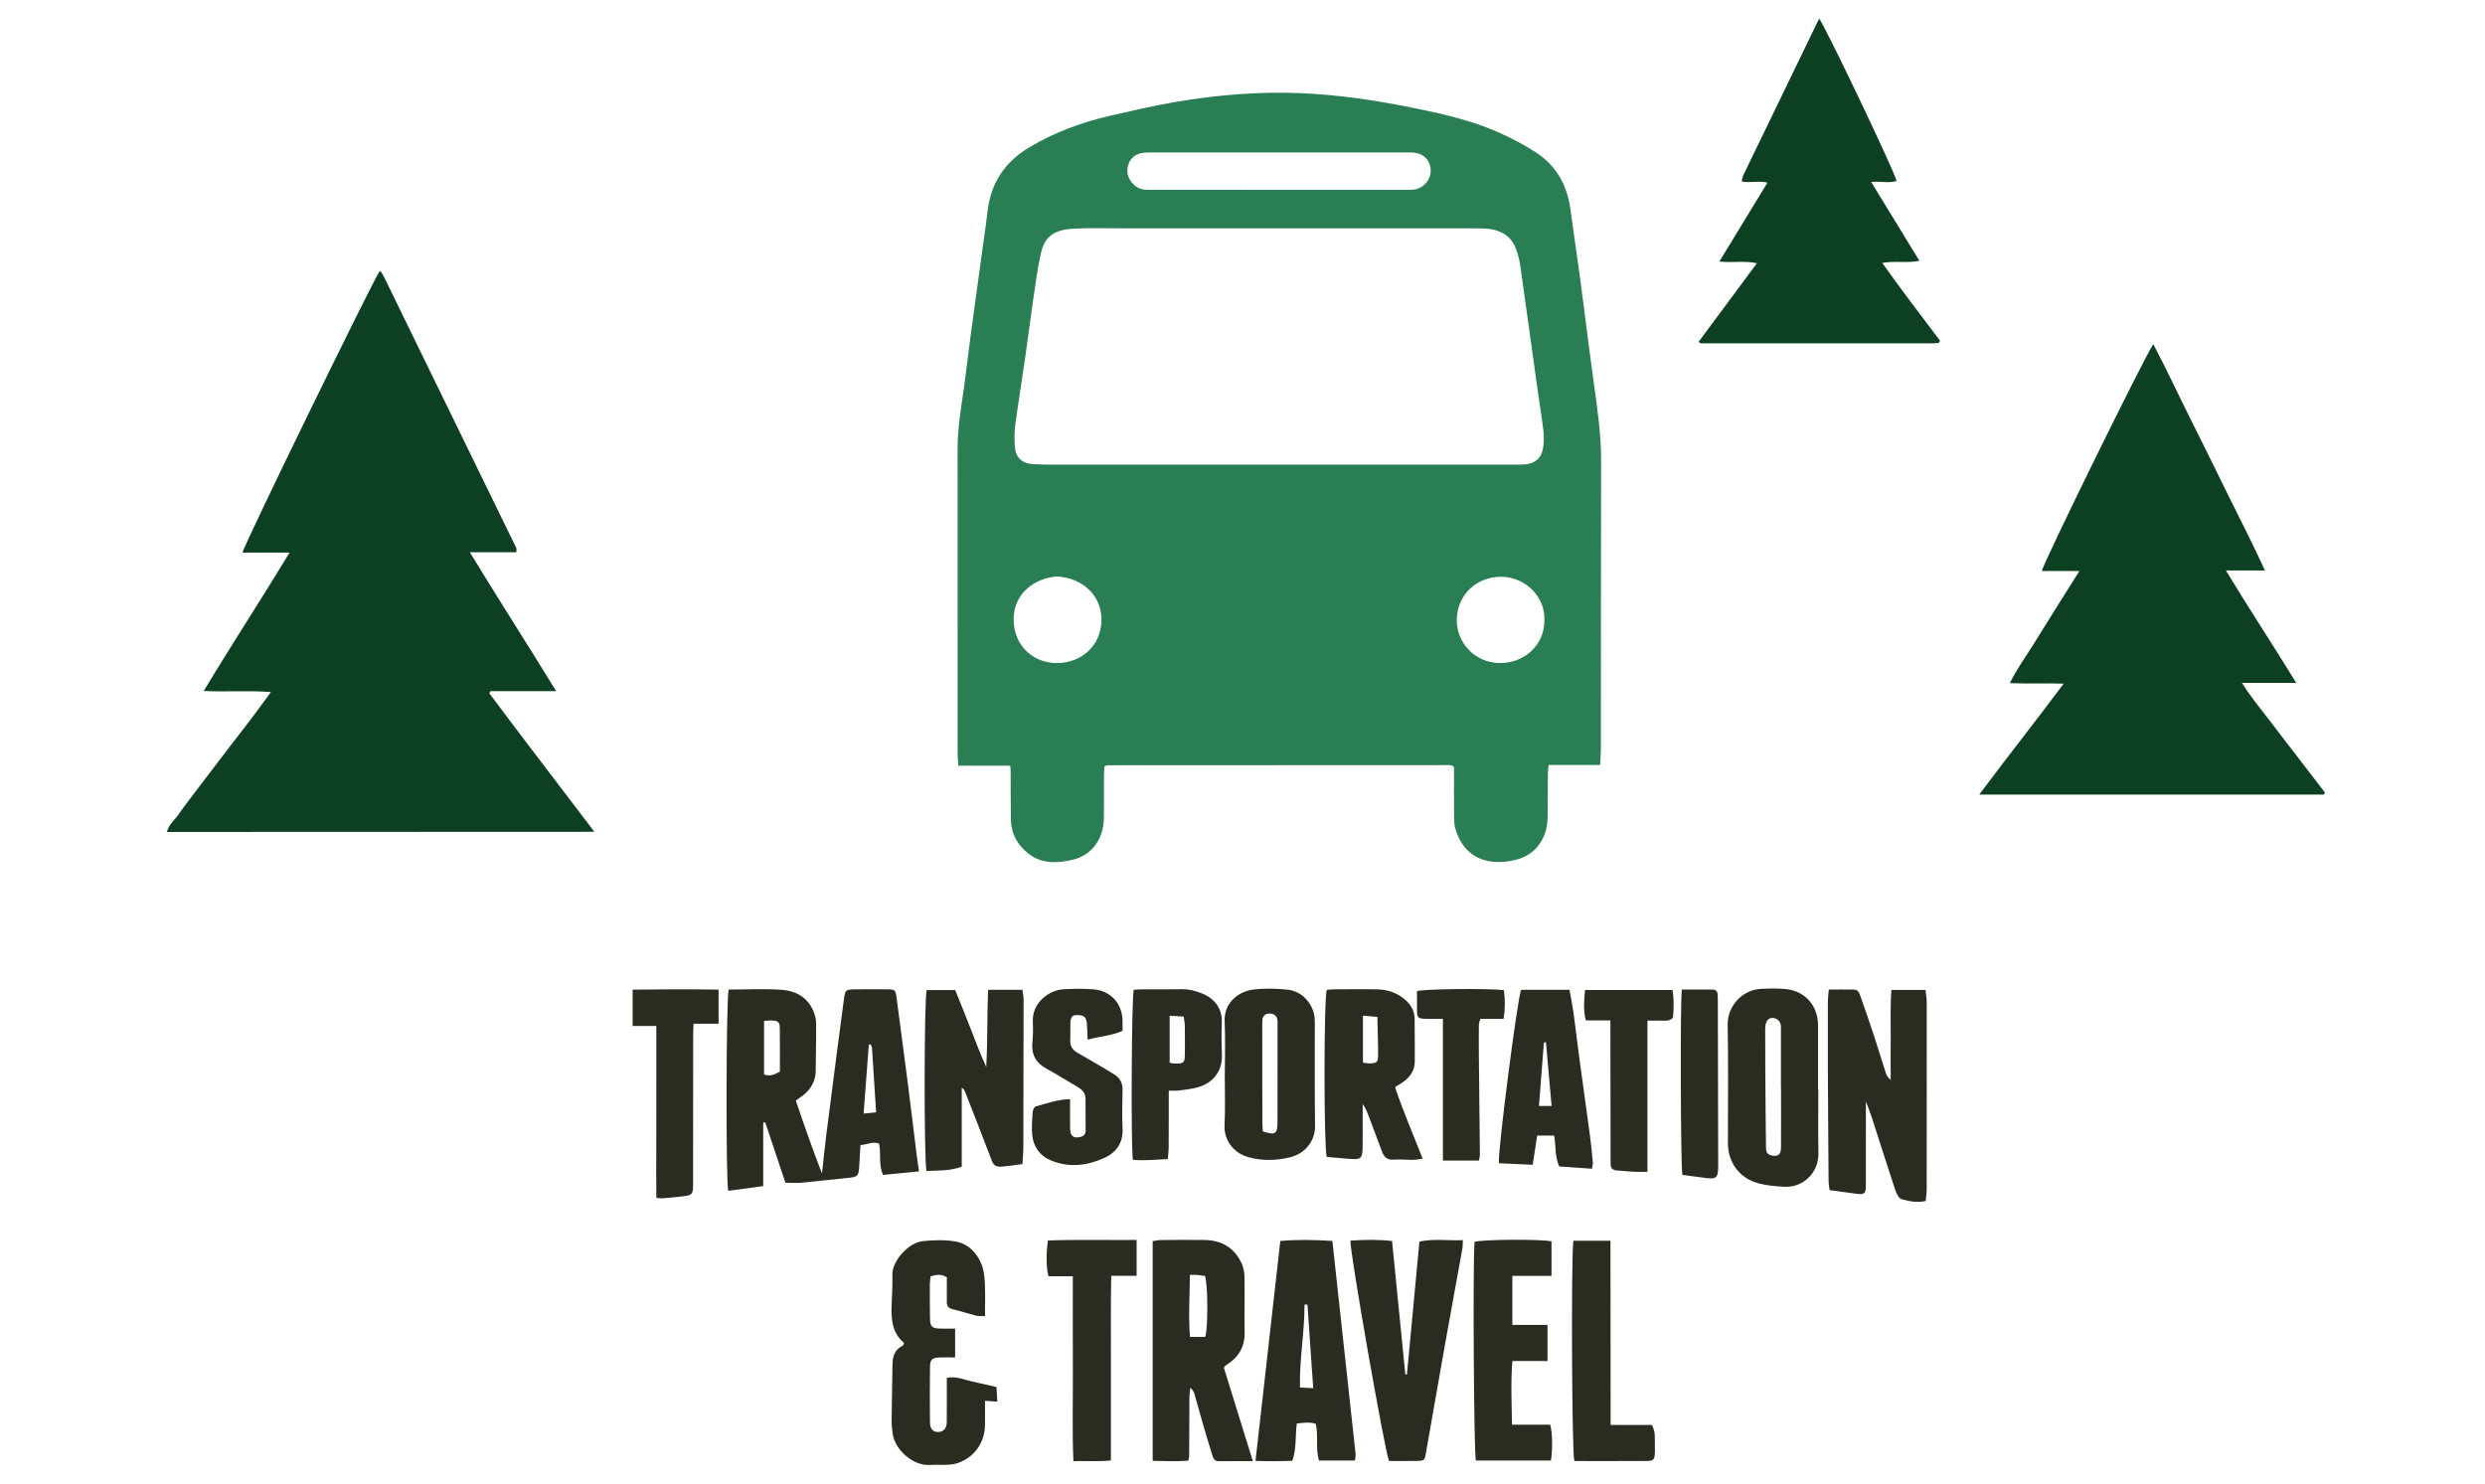
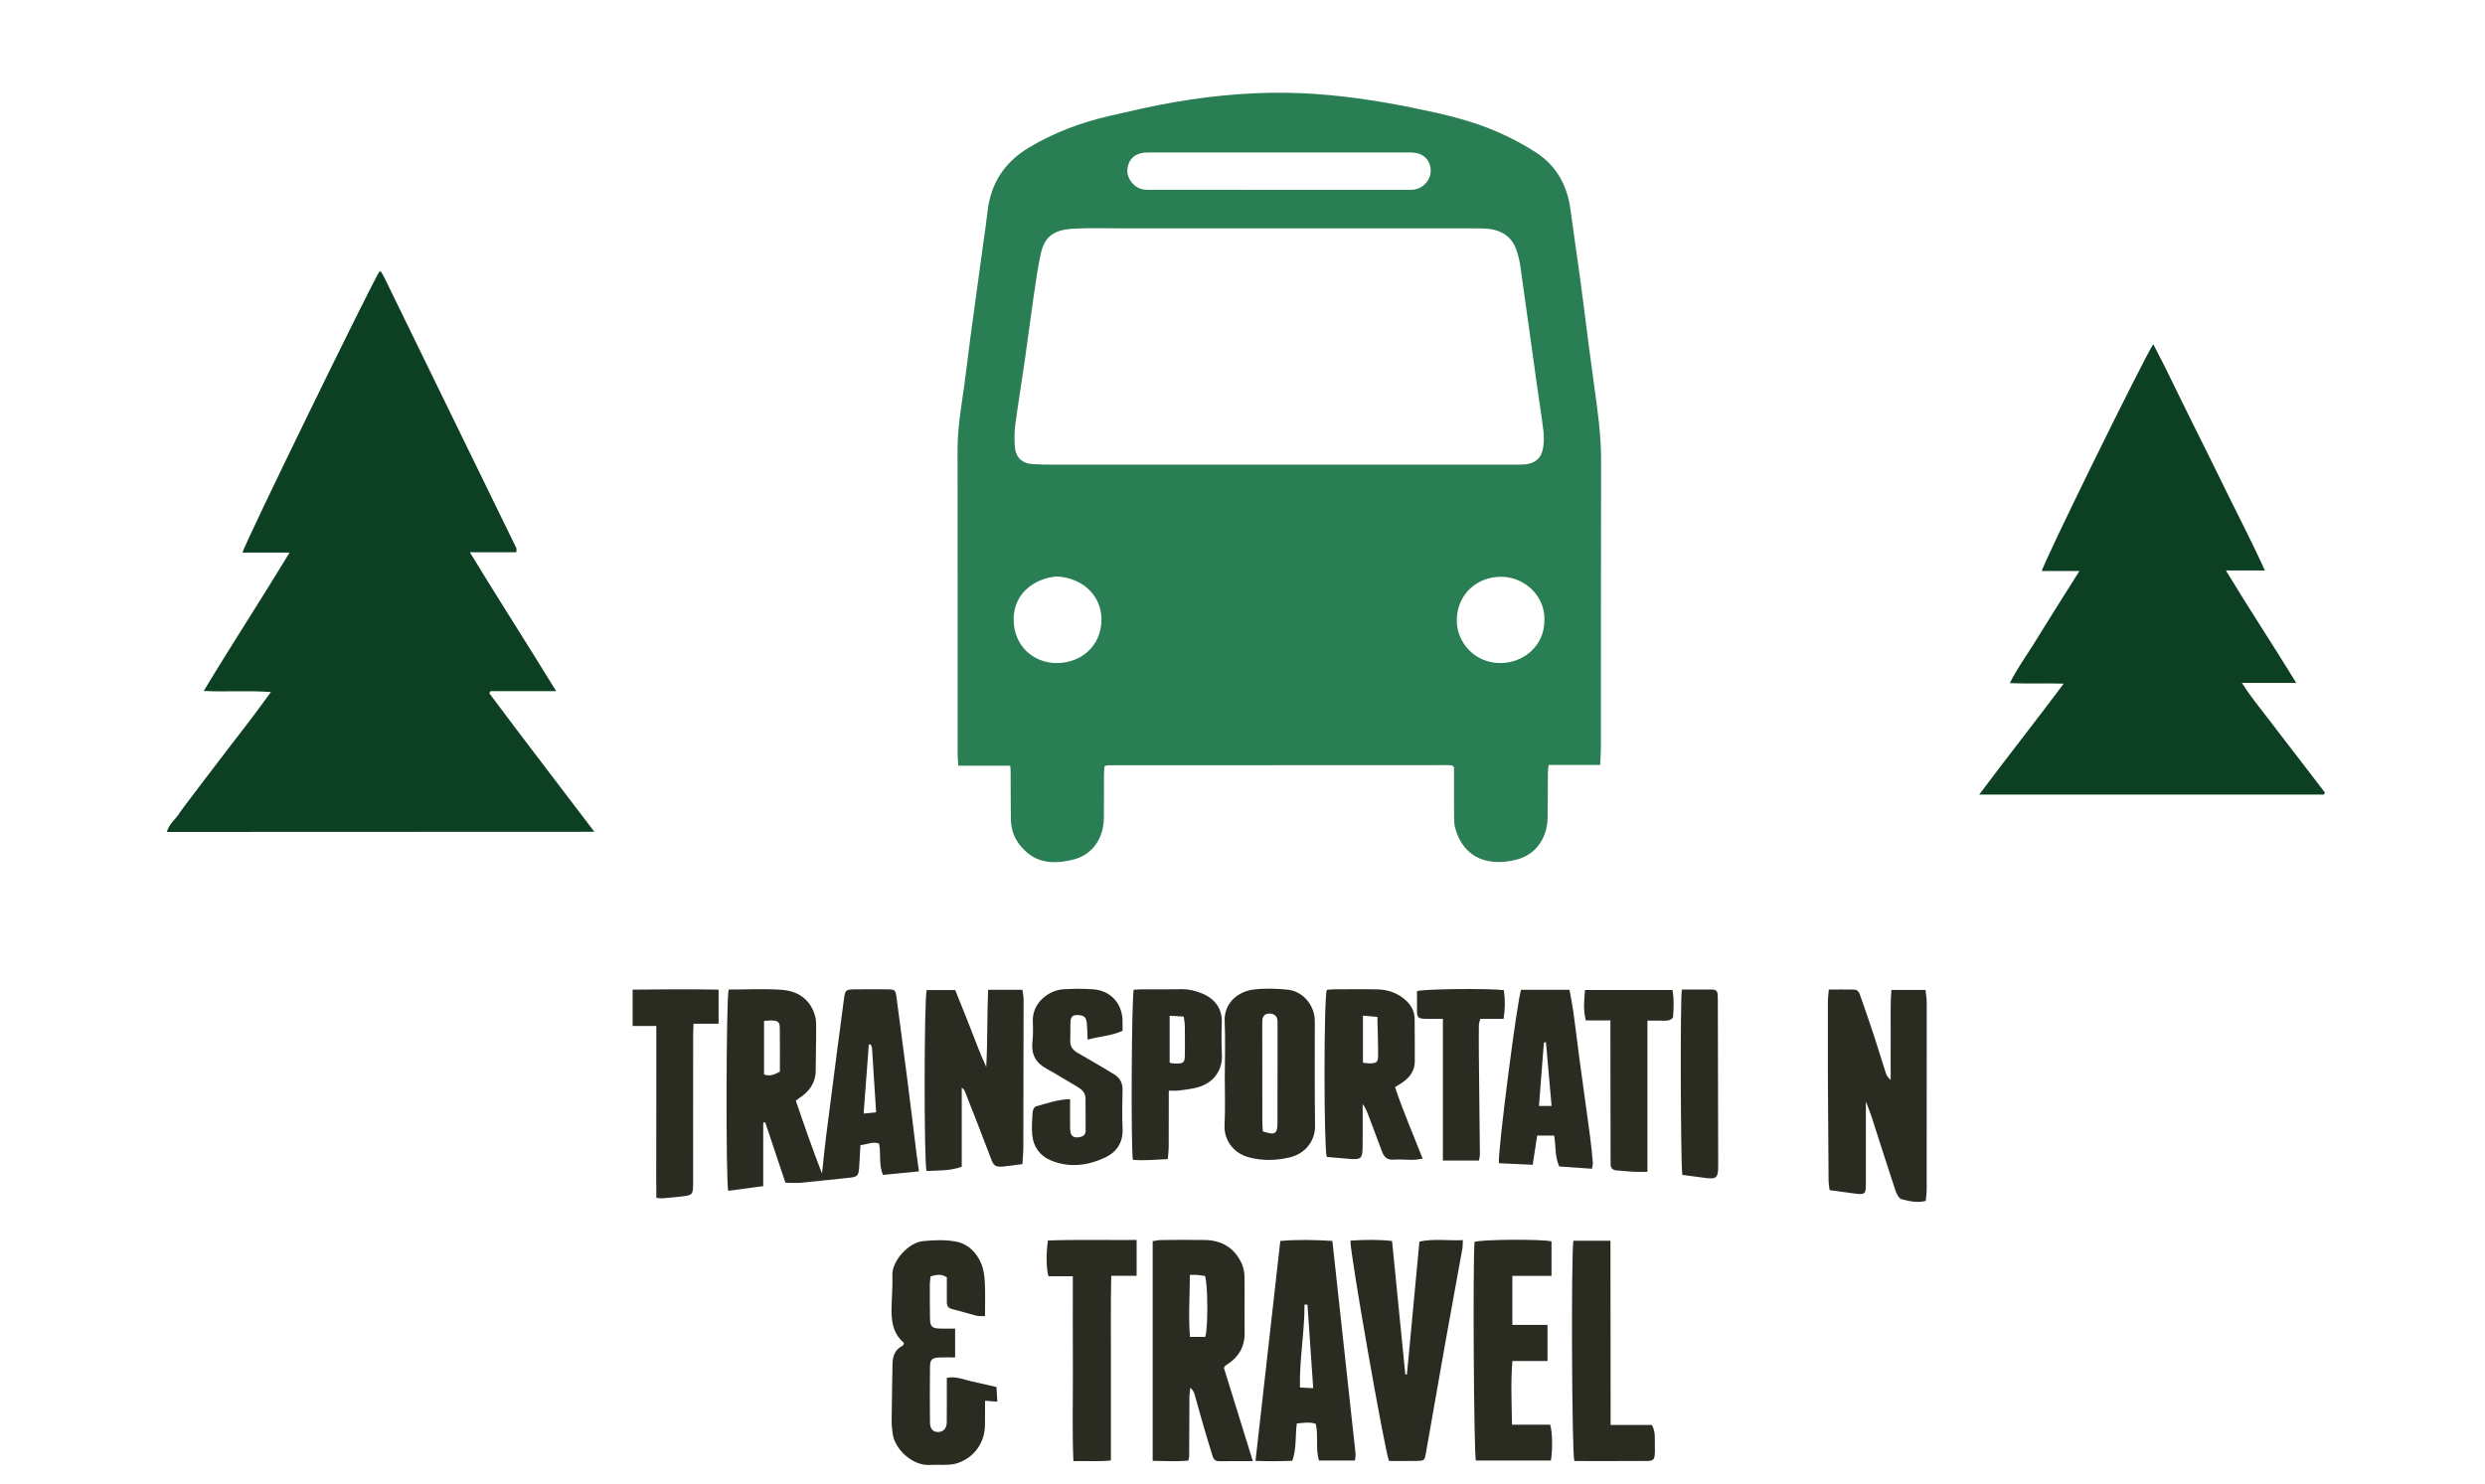
<svg xmlns="http://www.w3.org/2000/svg" width="670px" height="400px" viewBox="0 0 670 400" version="1.1">
  <title>icon-transportation-travel</title>
  <g id="icon-transportation-travel" stroke="none" stroke-width="1" fill="none" fill-rule="evenodd">
    <g transform="translate(45, 5)">
      <path d="M371.399,162.264 C371.677,155.814 366.068,150.396 359.484,150.508 C353.103,150.617 347.921,155.289 347.778,162.024 C347.645,168.254 352.692,173.801 359.488,173.777 C366.028,173.754 371.421,168.931 371.399,162.264 M239.938,150.421 C234.198,150.895 228.295,154.728 228.298,162.03 C228.301,169.119 233.638,173.816 239.978,173.78 C246.488,173.743 251.851,169.219 251.978,162.234 C252.092,155.935 247.293,150.863 239.938,150.421 M299.833,36.115 L299.833,36.109 C288.607,36.109 277.381,36.108 266.155,36.11 C265.324,36.11 264.49,36.094 263.662,36.154 C260.816,36.359 259.047,38.182 258.96,40.96 C258.884,43.379 260.985,45.819 263.471,46.114 C264.374,46.222 265.297,46.176 266.212,46.176 C288.829,46.181 311.447,46.183 334.064,46.184 C334.729,46.184 335.399,46.212 336.058,46.147 C338.707,45.886 340.819,43.499 340.743,40.892 C340.664,38.193 338.81,36.329 336.003,36.145 C335.423,36.107 334.84,36.116 334.258,36.116 C322.783,36.115 311.308,36.115 299.833,36.115 M299.576,120.289 L299.576,120.281 C320.692,120.281 341.808,120.281 362.923,120.278 C364.004,120.278 365.091,120.313 366.163,120.211 C368.939,119.95 370.601,118.527 371.049,115.76 C371.297,114.229 371.304,112.609 371.118,111.065 C370.622,106.948 369.947,102.852 369.372,98.744 C367.879,88.062 366.422,77.374 364.897,66.696 C364.675,65.144 364.29,63.584 363.743,62.117 C362.9,59.857 361.405,58.208 359.012,57.324 C357.069,56.607 355.119,56.578 353.13,56.577 C321.124,56.57 289.118,56.563 257.112,56.565 C252.789,56.565 248.454,56.415 244.147,56.682 C238.612,57.025 236.546,59.209 235.604,63.476 C234.765,67.277 234.243,71.152 233.678,75.009 C232.861,80.594 232.159,86.195 231.356,91.781 C230.505,97.696 229.537,103.595 228.74,109.517 C228.487,111.397 228.496,113.337 228.604,115.237 C228.776,118.285 230.48,119.957 233.489,120.145 C235.478,120.269 237.477,120.283 239.471,120.283 C259.506,120.293 279.541,120.289 299.576,120.289 M386.432,201.262 L372.543,201.262 C372.458,202.089 372.343,202.717 372.338,203.347 C372.299,207.421 372.325,211.496 372.253,215.57 C372.16,220.807 369.22,225.302 364.184,226.687 C356.697,228.747 349.726,226.674 347.386,218.406 C347.099,217.389 347.056,216.278 347.047,215.209 C347.012,210.724 347.032,206.238 347.032,201.863 C346.867,201.695 346.81,201.635 346.75,201.578 C346.69,201.521 346.634,201.429 346.566,201.417 C346.239,201.363 345.908,201.296 345.579,201.296 C314.979,201.303 284.378,201.314 253.777,201.334 C253.54,201.335 253.302,201.45 252.804,201.58 C252.754,202.317 252.657,203.117 252.653,203.917 C252.632,207.825 252.683,211.734 252.619,215.641 C252.53,221.056 249.528,225.521 244.328,226.775 C238.158,228.262 233.571,227.525 229.771,222.593 C228.256,220.626 227.6,218.287 227.553,215.835 C227.471,211.597 227.508,207.358 227.487,203.119 C227.485,202.635 227.426,202.151 227.379,201.456 L213.379,201.456 C213.305,200.223 213.188,199.186 213.188,198.149 C213.18,174.451 213.185,150.753 213.186,127.055 C213.186,123.479 213.186,119.904 213.176,116.328 C213.161,110.407 214.188,104.597 215.007,98.762 C215.606,94.487 216.066,90.193 216.642,85.915 C217.782,77.444 218.959,68.979 220.12,60.512 C220.503,57.716 220.945,54.926 221.248,52.122 C222.074,44.469 225.841,38.733 232.407,34.795 C239.166,30.74 246.464,28.021 254.117,26.263 C260.021,24.907 265.928,23.51 271.896,22.496 C283.135,20.587 294.449,19.631 305.888,20.128 C316.047,20.569 326.033,22.062 335.973,24.074 C343.954,25.689 351.891,27.483 359.349,30.831 C362.743,32.356 366.076,34.115 369.188,36.148 C374.644,39.711 377.548,44.966 378.412,51.407 C379.262,57.739 380.22,64.057 381.074,70.388 C381.873,76.309 382.591,82.24 383.362,88.165 C383.854,91.95 384.363,95.733 384.891,99.513 C385.798,106.009 386.695,112.491 386.679,119.084 C386.615,144.944 386.647,170.804 386.63,196.664 C386.629,198.129 386.507,199.594 386.432,201.262" id="Fill-4" fill="#2A7E54" />
      <path d="M94.223,143.899 L81.681,143.899 C89.353,156.543 97.156,168.621 104.956,181.354 L87.22,181.354 C87.124,181.543 87.027,181.732 86.93,181.922 C96.119,194.281 105.562,206.454 115.252,219.27 C76.502,219.329 38.385,219.257 0,219.316 C0.538,217.213 2.151,216.068 3.162,214.557 C4.268,212.902 5.514,211.34 6.71,209.746 C7.857,208.218 9.015,206.698 10.172,205.178 C11.38,203.591 12.593,202.008 13.804,200.424 C14.964,198.906 16.12,197.385 17.284,195.871 C18.448,194.356 19.627,192.851 20.787,191.333 C21.999,189.749 23.206,188.161 24.398,186.562 C25.52,185.057 26.62,183.537 28.036,181.605 C21.86,181.09 16.11,181.616 9.931,181.298 C17.535,168.665 25.418,156.637 33.087,143.984 L20.379,143.984 C20.771,141.904 54.955,71.873 57.286,68.22 C57.367,68.222 57.449,68.213 57.529,68.224 C57.607,68.235 57.723,68.243 57.752,68.293 C58.081,68.863 58.423,69.428 58.712,70.019 C70.552,94.266 82.388,118.515 94.211,142.771 C94.307,142.967 94.223,143.251 94.223,143.899" id="Fill-6" fill="#0D4023" />
      <path d="M581.554,209.23 L488.642,209.23 C496.186,199.104 503.793,189.537 511.406,179.329 C506.459,179.173 501.881,179.383 496.888,179.194 C498.716,175.469 500.985,172.358 503.017,169.111 C505.087,165.802 507.138,162.481 509.21,159.173 C511.263,155.897 513.332,152.632 515.645,148.965 L505.515,148.965 C505.832,146.877 533.068,91.457 535.561,87.803 C539.154,94.59 542.3,101.4 545.663,108.097 C549.015,114.775 552.308,121.482 555.599,128.191 C558.912,134.946 562.395,141.621 565.667,148.819 L555.147,148.819 C561.388,159.147 567.805,168.831 574.121,179.142 L559.473,179.142 C561.873,182.985 564.476,186.027 566.878,189.205 C569.382,192.516 571.932,195.792 574.461,199.084 C576.927,202.296 579.393,205.508 581.858,208.72 C581.757,208.89 581.655,209.06 581.554,209.23" id="Fill-8" fill="#0D4023" />
-       <path d="M445.49,0 C447.996,3.873 465.986,41.66 466.347,43.78 C464.24,44.477 462.012,43.818 459.494,44.052 C463.893,51.246 468.105,58.132 472.501,65.319 C469.097,66.008 465.95,65.266 462.49,65.887 C467.639,73.201 472.944,80.027 478.07,86.857 C477.946,87.118 477.919,87.196 477.873,87.262 C477.831,87.325 477.774,87.416 477.714,87.424 C477.303,87.481 476.89,87.558 476.477,87.559 C455.528,87.57 434.579,87.574 413.63,87.569 C413.495,87.569 413.359,87.418 412.965,87.184 C418.128,80.22 423.275,73.276 428.695,65.966 C425.258,65.243 422.052,65.902 418.568,65.52 C422.95,58.333 427.159,51.429 431.533,44.252 C429.182,43.612 426.948,44.447 424.563,43.898 C424.733,43.301 424.818,42.675 425.079,42.135 C431.471,28.901 437.881,15.677 444.289,2.451 C444.643,1.72 445.004,0.992 445.49,0" id="Fill-10" fill="#0D4023" />
      <path d="M189.723,276.567 C189.563,276.604 189.404,276.64 189.244,276.676 C188.784,282.786 188.324,288.896 187.846,295.252 C189.198,295.11 190.151,295.009 191.217,294.897 C190.844,288.995 190.493,283.319 190.114,277.645 C190.09,277.279 189.858,276.926 189.723,276.567 M165.27,283.951 C165.27,280.016 165.312,276.052 165.248,272.09 C165.225,270.596 164.79,270.248 163.254,270.149 C162.545,270.104 161.825,270.219 161,270.268 L161,284.702 C162.635,285.317 163.866,284.684 165.27,283.951 M151.456,261.805 C156.371,261.805 161.206,261.524 165.99,261.899 C169.46,262.172 172.566,263.817 174.15,267.259 C174.656,268.358 175.02,269.629 175.037,270.827 C175.095,275.064 174.943,279.303 174.932,283.541 C174.924,286.967 173.198,289.323 170.452,291.102 C170.247,291.235 170.059,291.395 169.571,291.761 C171.729,298.138 173.973,304.568 176.627,311.419 C177.032,307.698 177.336,304.509 177.735,301.332 C178.708,293.593 179.721,285.858 180.727,278.123 C181.305,273.679 181.893,269.237 182.488,264.796 C182.893,261.766 182.902,261.761 186.076,261.747 C188.82,261.735 191.564,261.707 194.308,261.746 C196.356,261.775 196.462,261.968 196.731,264.042 C197.646,271.116 198.621,278.183 199.527,285.259 C200.434,292.336 201.284,299.419 202.166,306.499 C202.337,307.865 202.545,309.226 202.771,310.834 C199.314,311.173 196.223,311.476 193.084,311.784 C191.831,308.956 192.608,306.136 192.008,303.342 C190.355,302.672 188.837,303.617 186.995,303.737 C186.883,305.63 186.766,307.431 186.674,309.233 C186.525,312.175 186.297,312.345 183.323,312.62 C179.287,312.993 175.265,313.508 171.231,313.882 C169.838,314.011 168.423,313.903 166.769,313.903 C164.97,308.53 163.14,303.065 161.311,297.599 C161.133,297.624 160.956,297.65 160.779,297.675 L160.779,314.808 C157.442,315.256 154.374,315.669 151.344,316.075 C150.682,313.611 150.776,264.291 151.456,261.805" id="Fill-12" fill="#2A2B21" />
      <path d="M458.079,291.986 C458.079,299.639 458.094,307.107 458.069,314.576 C458.062,316.882 457.72,317.146 455.39,316.852 C453.095,316.563 450.806,316.23 448.284,315.884 C448.187,314.963 448.022,314.086 448.015,313.209 C447.938,303.98 447.873,294.752 447.833,285.523 C447.804,278.789 447.808,272.054 447.824,265.319 C447.826,264.264 447.97,263.209 448.074,261.804 C450.479,261.804 452.694,261.77 454.906,261.818 C456.05,261.842 456.342,262.821 456.641,263.682 C457.842,267.131 459.051,270.578 460.193,274.047 C461.308,277.435 462.334,280.852 463.428,284.247 C463.646,284.926 463.995,285.562 464.763,286.156 C464.763,282.151 464.737,278.146 464.771,274.141 C464.805,270.095 464.616,266.039 464.966,261.914 L474.144,261.914 C474.268,263.068 474.477,264.115 474.478,265.163 C474.494,281.959 474.488,298.755 474.468,315.55 C474.467,316.612 474.31,317.673 474.221,318.79 C471.893,319.408 469.768,318.85 467.733,318.342 C467.022,318.165 466.359,316.943 466.068,316.067 C463.869,309.448 461.778,302.793 459.626,296.158 C459.177,294.774 458.616,293.426 458.079,291.986" id="Fill-14" fill="#2A2B21" />
      <path d="M275.82,338.739 C275.78,344.451 275.393,349.926 275.83,355.458 L279.958,355.458 C280.745,353.062 280.68,341.221 279.883,339.033 C279.208,338.94 278.483,338.815 277.752,338.748 C277.264,338.703 276.768,338.739 275.82,338.739 M265.784,388.881 L265.784,329.643 C266.516,329.542 267.297,329.346 268.079,329.34 C271.985,329.306 275.891,329.271 279.796,329.333 C284.453,329.407 287.921,331.491 289.835,335.796 C290.32,336.888 290.526,338.184 290.543,339.39 C290.614,344.375 290.503,349.362 290.577,354.346 C290.63,357.898 289.188,360.58 286.323,362.574 C285.985,362.81 285.637,363.032 285.301,363.271 C285.239,363.315 285.215,363.411 284.986,363.811 C287.494,371.9 290.08,380.239 292.787,388.968 C289.432,388.968 286.536,388.943 283.64,388.979 C282.265,388.996 282.045,387.939 281.759,387.026 C280.814,384.017 279.926,380.99 279.047,377.962 C278.376,375.65 277.761,373.322 277.097,371.009 C276.917,370.383 276.647,369.783 275.927,369.156 C275.843,370.04 275.694,370.923 275.687,371.808 C275.649,377.124 275.646,382.441 275.62,387.758 C275.619,387.999 275.515,388.24 275.376,388.832 C272.286,389.086 269.119,388.942 265.784,388.881" id="Fill-16" fill="#2A2B21" />
      <path d="M309.064,369.291 C308.527,361.498 308.02,354.132 307.513,346.766 C307.248,346.761 306.983,346.756 306.719,346.751 C306.743,354.159 305.328,361.464 305.49,369.108 C306.686,369.169 307.717,369.222 309.064,369.291 M303.432,388.87 C300.166,388.993 296.975,389.028 293.509,388.885 C295.756,368.965 297.964,349.385 300.196,329.596 C304.979,329.164 309.553,329.311 314.231,329.579 C316.344,348.929 318.424,367.943 320.484,386.959 C320.543,387.507 320.385,388.078 320.312,388.794 L310.634,388.794 C309.615,385.611 310.534,382.228 309.755,378.903 C308.121,378.326 306.441,378.629 304.638,378.815 C304.199,382.167 304.609,385.534 303.432,388.87" id="Fill-18" fill="#2A2B21" />
      <path d="M212.516,360.997 C211.102,360.997 209.799,360.967 208.498,361.004 C206.306,361.067 205.779,361.469 205.746,363.62 C205.671,368.607 205.689,373.597 205.74,378.585 C205.757,380.244 206.588,381.107 207.862,381.108 C209.299,381.11 210.23,380.198 210.257,378.555 C210.31,375.396 210.276,372.236 210.278,369.076 C210.279,368.26 210.278,367.444 210.278,366.515 C212.738,365.994 214.805,366.971 216.934,367.446 C219.105,367.93 221.274,368.428 223.665,368.969 C223.737,370.198 223.812,371.473 223.897,372.926 C222.662,372.835 221.78,372.77 220.574,372.682 C220.574,374.995 220.626,377.219 220.563,379.44 C220.428,384.097 217.658,387.914 213.284,389.458 C212.443,389.755 211.513,389.881 210.616,389.925 C208.957,390.005 207.287,389.895 205.629,389.989 C201.145,390.244 196.22,385.866 195.664,381.469 C195.519,380.317 195.386,379.152 195.398,377.994 C195.448,372.925 195.565,367.858 195.635,362.789 C195.664,360.655 196.268,358.874 198.338,357.862 C198.52,357.773 198.594,357.462 198.693,357.295 C198.675,357.153 198.697,357.032 198.65,356.993 C195.583,354.403 195.284,350.884 195.379,347.239 C195.453,344.416 195.695,341.587 195.599,338.77 C195.472,335.043 199.891,330.02 203.854,329.635 C206.803,329.349 209.882,329.223 212.766,329.762 C215.998,330.366 218.347,332.719 219.593,335.784 C220.23,337.351 220.447,339.153 220.534,340.865 C220.681,343.751 220.574,346.649 220.574,349.868 C219.589,349.824 218.869,349.908 218.214,349.741 C216.052,349.191 213.928,348.487 211.76,347.97 C210.638,347.702 210.276,347.084 210.284,346.037 C210.301,343.801 210.289,341.564 210.289,339.406 C208.765,338.377 207.429,338.72 205.905,339.133 C205.832,339.886 205.703,340.607 205.701,341.328 C205.692,344.404 205.69,347.481 205.747,350.557 C205.786,352.687 206.283,353.152 208.443,353.216 C209.749,353.255 211.058,353.223 212.516,353.223 L212.516,360.997 Z" id="Fill-20" fill="#2A2B21" />
      <path d="M230.662,308.861 C228.711,309.116 227.161,309.357 225.602,309.514 C223.286,309.748 222.885,309.222 222.229,307.483 C219.944,301.425 217.554,295.406 215.199,289.376 C215.049,288.993 214.849,288.631 214.302,288.275 L214.302,309.573 C211,310.776 207.868,310.564 204.812,310.714 C204.11,308.56 204.144,264.571 204.849,261.941 L212.541,261.941 C213.886,265.302 215.318,268.811 216.695,272.341 C218.036,275.781 219.321,279.244 220.902,282.657 C221.3,275.744 221.113,268.857 221.414,261.868 L230.662,261.868 C230.772,262.737 230.975,263.598 230.975,264.46 C230.971,277.753 230.948,291.047 230.906,304.34 C230.901,305.818 230.75,307.295 230.662,308.861" id="Fill-22" fill="#2A2B21" />
      <path d="M319.103,329.511 C322.9,329.246 326.578,329.183 330.321,329.602 C331.528,341.741 332.713,353.665 333.899,365.589 C334.044,365.581 334.189,365.573 334.335,365.565 C335.455,353.657 336.575,341.749 337.703,329.759 C341.723,328.907 345.494,329.575 349.407,329.368 C349.357,330.363 349.394,331.024 349.28,331.658 C347.768,340.064 346.212,348.463 344.712,356.872 C342.935,366.835 341.196,376.805 339.453,386.774 C339.116,388.7 339.059,388.846 337.107,388.896 C334.548,388.961 331.985,388.912 329.499,388.912 C328.407,386.538 318.891,332.405 319.103,329.511" id="Fill-24" fill="#2A2B21" />
-       <path d="M435.201,288.34 L435.172,288.34 C435.172,283.281 435.174,278.222 435.169,273.162 C435.168,272.5 435.222,271.818 435.087,271.179 C434.754,269.606 432.642,268.857 431.593,270.015 C431.11,270.548 430.928,271.522 430.927,272.297 C430.921,279.427 430.981,286.559 431.03,293.689 C431.055,297.173 431.091,300.656 431.14,304.139 C431.155,305.141 431.169,306.133 432.459,306.49 C434.224,306.98 435.18,306.369 435.19,304.514 C435.22,299.123 435.201,293.732 435.201,288.34 L435.201,288.34 Z M445.255,288.694 C445.255,294.428 445.164,300.163 445.282,305.895 C445.39,311.131 441.225,315.21 436.195,314.985 C433.811,314.879 431.377,314.658 429.082,314.049 C423.995,312.698 420.88,308.418 420.877,303.212 C420.87,292.576 421.02,281.937 420.811,271.305 C420.71,266.13 424.928,261.909 429.602,261.641 C431.914,261.508 434.261,261.451 436.558,261.689 C441.751,262.228 445.172,266.215 445.182,271.494 C445.194,277.227 445.185,282.961 445.185,288.694 L445.255,288.694 Z" id="Fill-26" fill="#2A2B21" />
      <path d="M322.476,281.528 C323.28,281.613 323.839,281.736 324.394,281.719 C326.247,281.661 326.54,281.369 326.56,279.511 C326.577,277.94 326.529,276.368 326.498,274.796 C326.463,272.998 326.415,271.201 326.368,269.183 C324.962,269.06 323.792,268.958 322.476,268.843 L322.476,281.528 Z M331.12,288.114 C333.281,294.569 335.98,300.777 338.572,307.407 C337.564,307.538 336.799,307.716 336.032,307.722 C334.288,307.737 332.534,307.536 330.803,307.669 C329.075,307.802 328.189,307.033 327.637,305.54 C326.43,302.271 325.195,299.012 323.96,295.753 C323.557,294.69 323.119,293.64 322.408,292.665 C322.408,295.309 322.41,297.953 322.407,300.596 C322.405,301.759 322.389,302.922 322.384,304.085 C322.372,307.34 322.001,307.707 318.858,307.466 C316.802,307.308 314.748,307.114 312.712,306.937 C311.921,304.513 311.906,264.635 312.718,261.881 C313.407,261.835 314.143,261.744 314.879,261.742 C318.699,261.728 322.522,261.672 326.341,261.76 C329.235,261.826 331.864,262.73 334.058,264.734 C335.547,266.094 336.391,267.731 336.409,269.747 C336.444,273.567 336.465,277.388 336.45,281.208 C336.44,283.663 335.153,285.428 333.226,286.791 C332.626,287.215 331.981,287.576 331.12,288.114 L331.12,288.114 Z" id="Fill-28" fill="#2A2B21" />
      <path d="M295.481,300.05 C298.845,301.149 299.431,300.753 299.437,297.534 C299.454,288.829 299.451,280.124 299.449,271.419 C299.449,270.841 299.492,270.237 299.344,269.691 C299.067,268.669 298.223,268.272 297.25,268.279 C296.232,268.286 295.514,268.794 295.379,269.885 C295.328,270.295 295.324,270.712 295.325,271.126 C295.328,279.831 295.331,288.536 295.347,297.241 C295.348,298.145 295.431,299.049 295.481,300.05 M285.238,284.471 C285.238,279.816 285.421,275.151 285.191,270.507 C284.921,265.068 289.265,262.298 292.779,261.832 C295.873,261.422 299.093,261.517 302.209,261.845 C306.349,262.28 309.482,266.111 309.493,270.267 C309.519,279.662 309.42,289.058 309.566,298.45 C309.637,302.966 306.557,306.164 302.737,307.062 C299.054,307.929 295.367,308.03 291.664,307.024 C287.233,305.821 284.976,302.018 285.158,298.435 C285.394,293.791 285.216,289.126 285.216,284.471 C285.223,284.471 285.231,284.471 285.238,284.471" id="Fill-30" fill="#2A2B21" />
      <path d="M373.149,388.804 L352.924,388.804 C352.378,386.972 352.073,335.312 352.563,329.851 C354.269,329.169 370.792,329.043 373.316,329.719 L373.316,339.007 L362.759,339.007 L362.759,352.228 L372.229,352.228 L372.229,361.959 L362.764,361.959 C362.299,367.771 362.578,373.298 362.66,379.14 L372.961,379.14 C373.567,381.13 373.644,385.904 373.149,388.804" id="Fill-32" fill="#2A2B21" />
      <path d="M371.818,276.001 C371.632,276.033 371.446,276.064 371.26,276.095 C370.822,281.748 370.384,287.4 369.934,293.193 L373.335,293.193 C372.817,287.332 372.318,281.667 371.818,276.001 M384.21,310.122 C381.234,309.916 378.355,309.717 375.405,309.513 C374.181,306.878 374.521,303.985 374.021,301.179 L369.446,301.179 C369.063,303.69 368.681,306.197 368.245,309.054 C365.127,308.91 362.113,308.77 359.141,308.633 C358.703,306.237 364.108,264.189 365.124,261.874 L378.158,261.874 C378.536,263.996 378.958,266.003 379.24,268.03 C379.777,271.89 380.209,275.764 380.73,279.625 C381.717,286.94 382.752,294.247 383.731,301.563 C384.038,303.862 384.25,306.175 384.457,308.486 C384.498,308.948 384.322,309.429 384.21,310.122" id="Fill-34" fill="#2A2B21" />
      <path d="M243.514,291.35 C243.514,294.3 243.48,296.859 243.525,299.417 C243.558,301.288 244.464,301.975 246.208,301.57 C247.106,301.362 247.709,300.899 247.704,299.88 C247.691,296.973 247.709,294.067 247.672,291.16 C247.653,289.669 246.747,288.766 245.516,288.056 C242.716,286.439 239.988,284.691 237.151,283.144 C234.251,281.563 233.006,279.278 233.357,275.984 C233.55,274.174 233.551,272.329 233.465,270.508 C233.217,265.211 237.998,261.968 241.622,261.743 C244.347,261.574 247.103,261.543 249.823,261.751 C254.507,262.11 257.65,265.669 257.656,270.32 C257.657,271.144 257.656,271.968 257.656,272.939 C254.68,274.301 251.521,274.403 248.237,275.325 C248.169,273.688 248.171,272.308 248.04,270.94 C247.887,269.35 247.305,268.802 245.905,268.699 C244.22,268.574 243.664,269.036 243.6,270.763 C243.541,272.339 243.628,273.921 243.549,275.496 C243.467,277.117 244.232,278.125 245.575,278.888 C248.173,280.364 250.741,281.892 253.318,283.405 C254.034,283.825 254.741,284.261 255.444,284.702 C256.975,285.663 257.693,287.008 257.656,288.859 C257.586,292.347 257.508,295.842 257.667,299.323 C257.839,303.065 256.044,305.659 252.933,307.112 C248.211,309.315 243.193,309.939 238.232,307.831 C235.372,306.615 233.648,304.221 233.319,301.119 C233.102,299.069 233.276,296.968 233.406,294.898 C233.441,294.336 233.853,293.432 234.267,293.319 C237.189,292.519 240.075,291.459 243.514,291.35" id="Fill-36" fill="#2A2B21" />
      <path d="M237.554,329.47 C245.426,329.183 253.355,329.387 261.455,329.328 L261.455,338.984 L254.606,338.984 C254.437,347.425 254.541,355.615 254.52,363.803 C254.498,372.019 254.515,380.235 254.515,388.781 C251.139,389.122 247.942,388.872 244.41,388.956 C244.045,380.492 244.317,372.212 244.268,363.941 C244.219,355.74 244.257,347.539 244.257,339.105 L237.687,339.105 C237.069,336.993 237.016,332.816 237.554,329.47" id="Fill-38" fill="#2A2B21" />
      <path d="M270.357,281.549 C270.872,281.634 271.263,281.748 271.656,281.754 C274.257,281.794 274.449,281.612 274.466,278.962 C274.482,276.481 274.484,274 274.443,271.519 C274.429,270.732 274.255,269.947 274.145,269.086 C272.767,269.009 271.655,268.947 270.357,268.874 L270.357,281.549 Z M260.437,307.704 C259.894,303.877 260.097,263.834 260.681,261.855 C261.442,261.817 262.258,261.746 263.075,261.743 C266.564,261.73 270.054,261.79 273.541,261.718 C275.504,261.678 277.322,262.138 279.104,262.859 C281.924,264 284.589,266.411 284.423,270.738 C284.311,273.641 284.327,276.556 284.45,279.458 C284.631,283.7 282.078,286.985 278.054,288.139 C276.317,288.637 274.479,288.8 272.677,289.046 C271.955,289.146 271.207,289.063 270.124,289.063 C270.124,290.078 270.125,290.88 270.124,291.682 C270.12,295.919 270.13,300.155 270.101,304.392 C270.094,305.361 269.957,306.33 269.862,307.514 C266.58,307.642 263.501,308.017 260.437,307.704 L260.437,307.704 Z" id="Fill-40" fill="#2A2B21" />
      <path d="M379.193,329.527 L389.206,329.527 C389.221,346.111 389.236,362.492 389.251,379.199 L400.357,379.199 C401.435,381.099 401.127,382.872 401.172,384.569 C401.303,389.548 401.046,388.875 396.848,388.915 C391.041,388.97 385.233,388.929 379.47,388.929 C378.815,387.036 378.575,335.663 379.193,329.527" id="Fill-42" fill="#2A2B21" />
      <path d="M125.571,271.631 L125.571,261.829 C133.376,261.765 140.966,261.659 148.744,261.833 L148.744,271.031 L141.989,271.031 C141.947,272.287 141.887,273.252 141.887,274.218 C141.877,287.342 141.875,300.466 141.873,313.59 C141.872,317.254 141.875,317.259 138.262,317.649 C136.697,317.817 135.13,317.971 133.561,318.098 C133.157,318.131 132.744,318.036 131.965,317.968 C131.898,314.092 131.943,310.219 131.939,306.348 C131.935,302.527 131.946,298.706 131.949,294.886 C131.952,290.982 131.954,287.077 131.955,283.173 C131.955,279.372 131.955,275.571 131.955,271.631 L125.571,271.631 Z" id="Fill-44" fill="#2A2B21" />
      <path d="M389.193,270.138 L382.578,270.138 C381.844,267.318 382.077,264.721 382.351,261.92 L405.918,261.92 C406.404,264.416 406.235,266.81 406.091,269.183 C406.07,269.532 405.338,270.035 404.875,270.116 C403.987,270.272 403.055,270.179 402.141,270.183 C401.252,270.187 400.362,270.184 399.177,270.184 L399.177,310.949 C397.753,310.949 396.62,310.996 395.492,310.938 C394,310.862 392.513,310.681 391.022,310.589 C389.814,310.515 389.196,309.959 389.248,308.71 C389.275,308.046 389.241,307.381 389.24,306.716 C389.223,295.417 389.208,284.118 389.193,272.819 C389.192,272.013 389.193,271.207 389.193,270.138" id="Fill-46" fill="#2A2B21" />
      <path d="M360.466,261.966 C360.837,264.563 360.829,267.066 360.388,269.713 L354.106,269.713 C353.959,270.37 353.74,270.905 353.733,271.442 C353.699,274.099 353.701,276.756 353.727,279.413 C353.814,288.378 353.921,297.343 354.004,306.308 C354.009,306.785 353.859,307.264 353.752,307.924 L344.031,307.924 L344.031,269.715 C342.293,269.715 340.912,269.751 339.534,269.706 C337.209,269.631 337.049,269.441 337.046,267.073 C337.043,265.428 337.045,263.784 337.045,262.227 C339.188,261.623 356.033,261.458 360.466,261.966" id="Fill-48" fill="#2A2B21" />
      <path d="M408.586,311.778 C408.135,309.558 407.984,263.616 408.468,261.8 C411.181,261.8 413.984,261.785 416.785,261.809 C417.703,261.817 418.095,262.402 418.119,263.273 C418.133,263.771 418.155,264.27 418.157,264.768 C418.195,279.566 418.244,294.363 418.257,309.161 C418.261,312.703 417.821,313.029 414.366,312.54 C412.491,312.275 410.611,312.044 408.586,311.778" id="Fill-50" fill="#2A2B21" />
    </g>
  </g>
</svg>